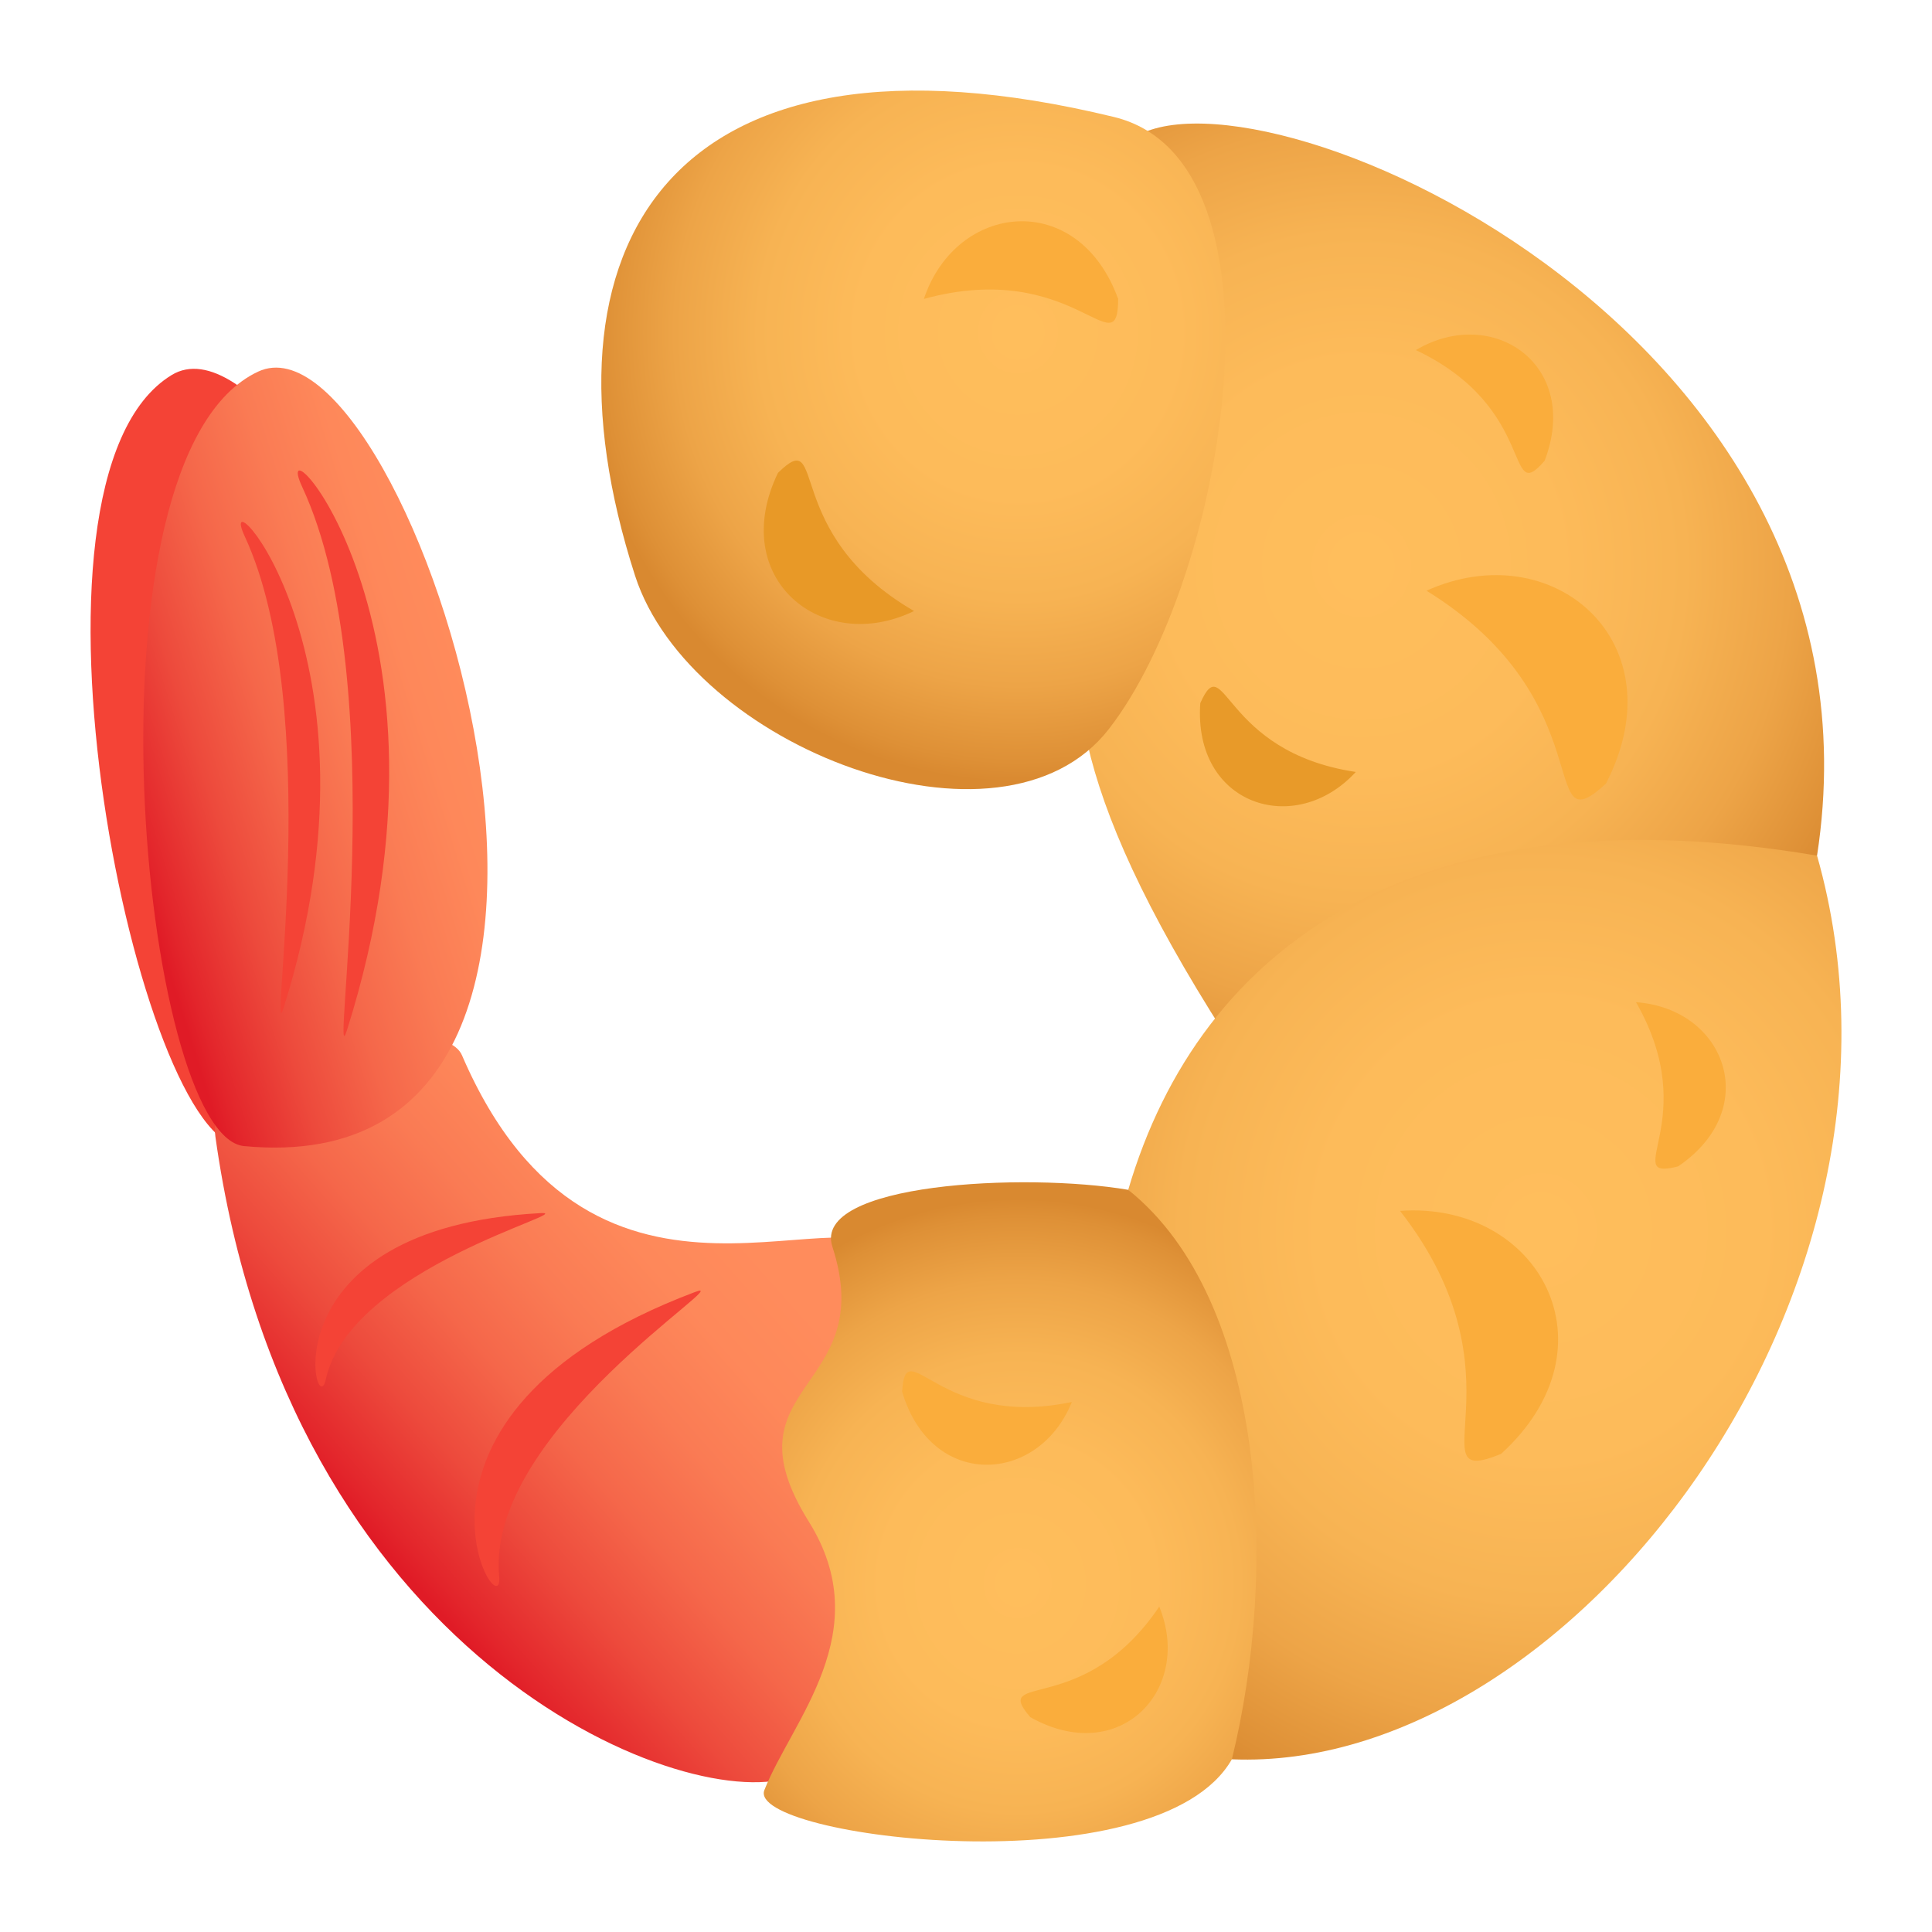
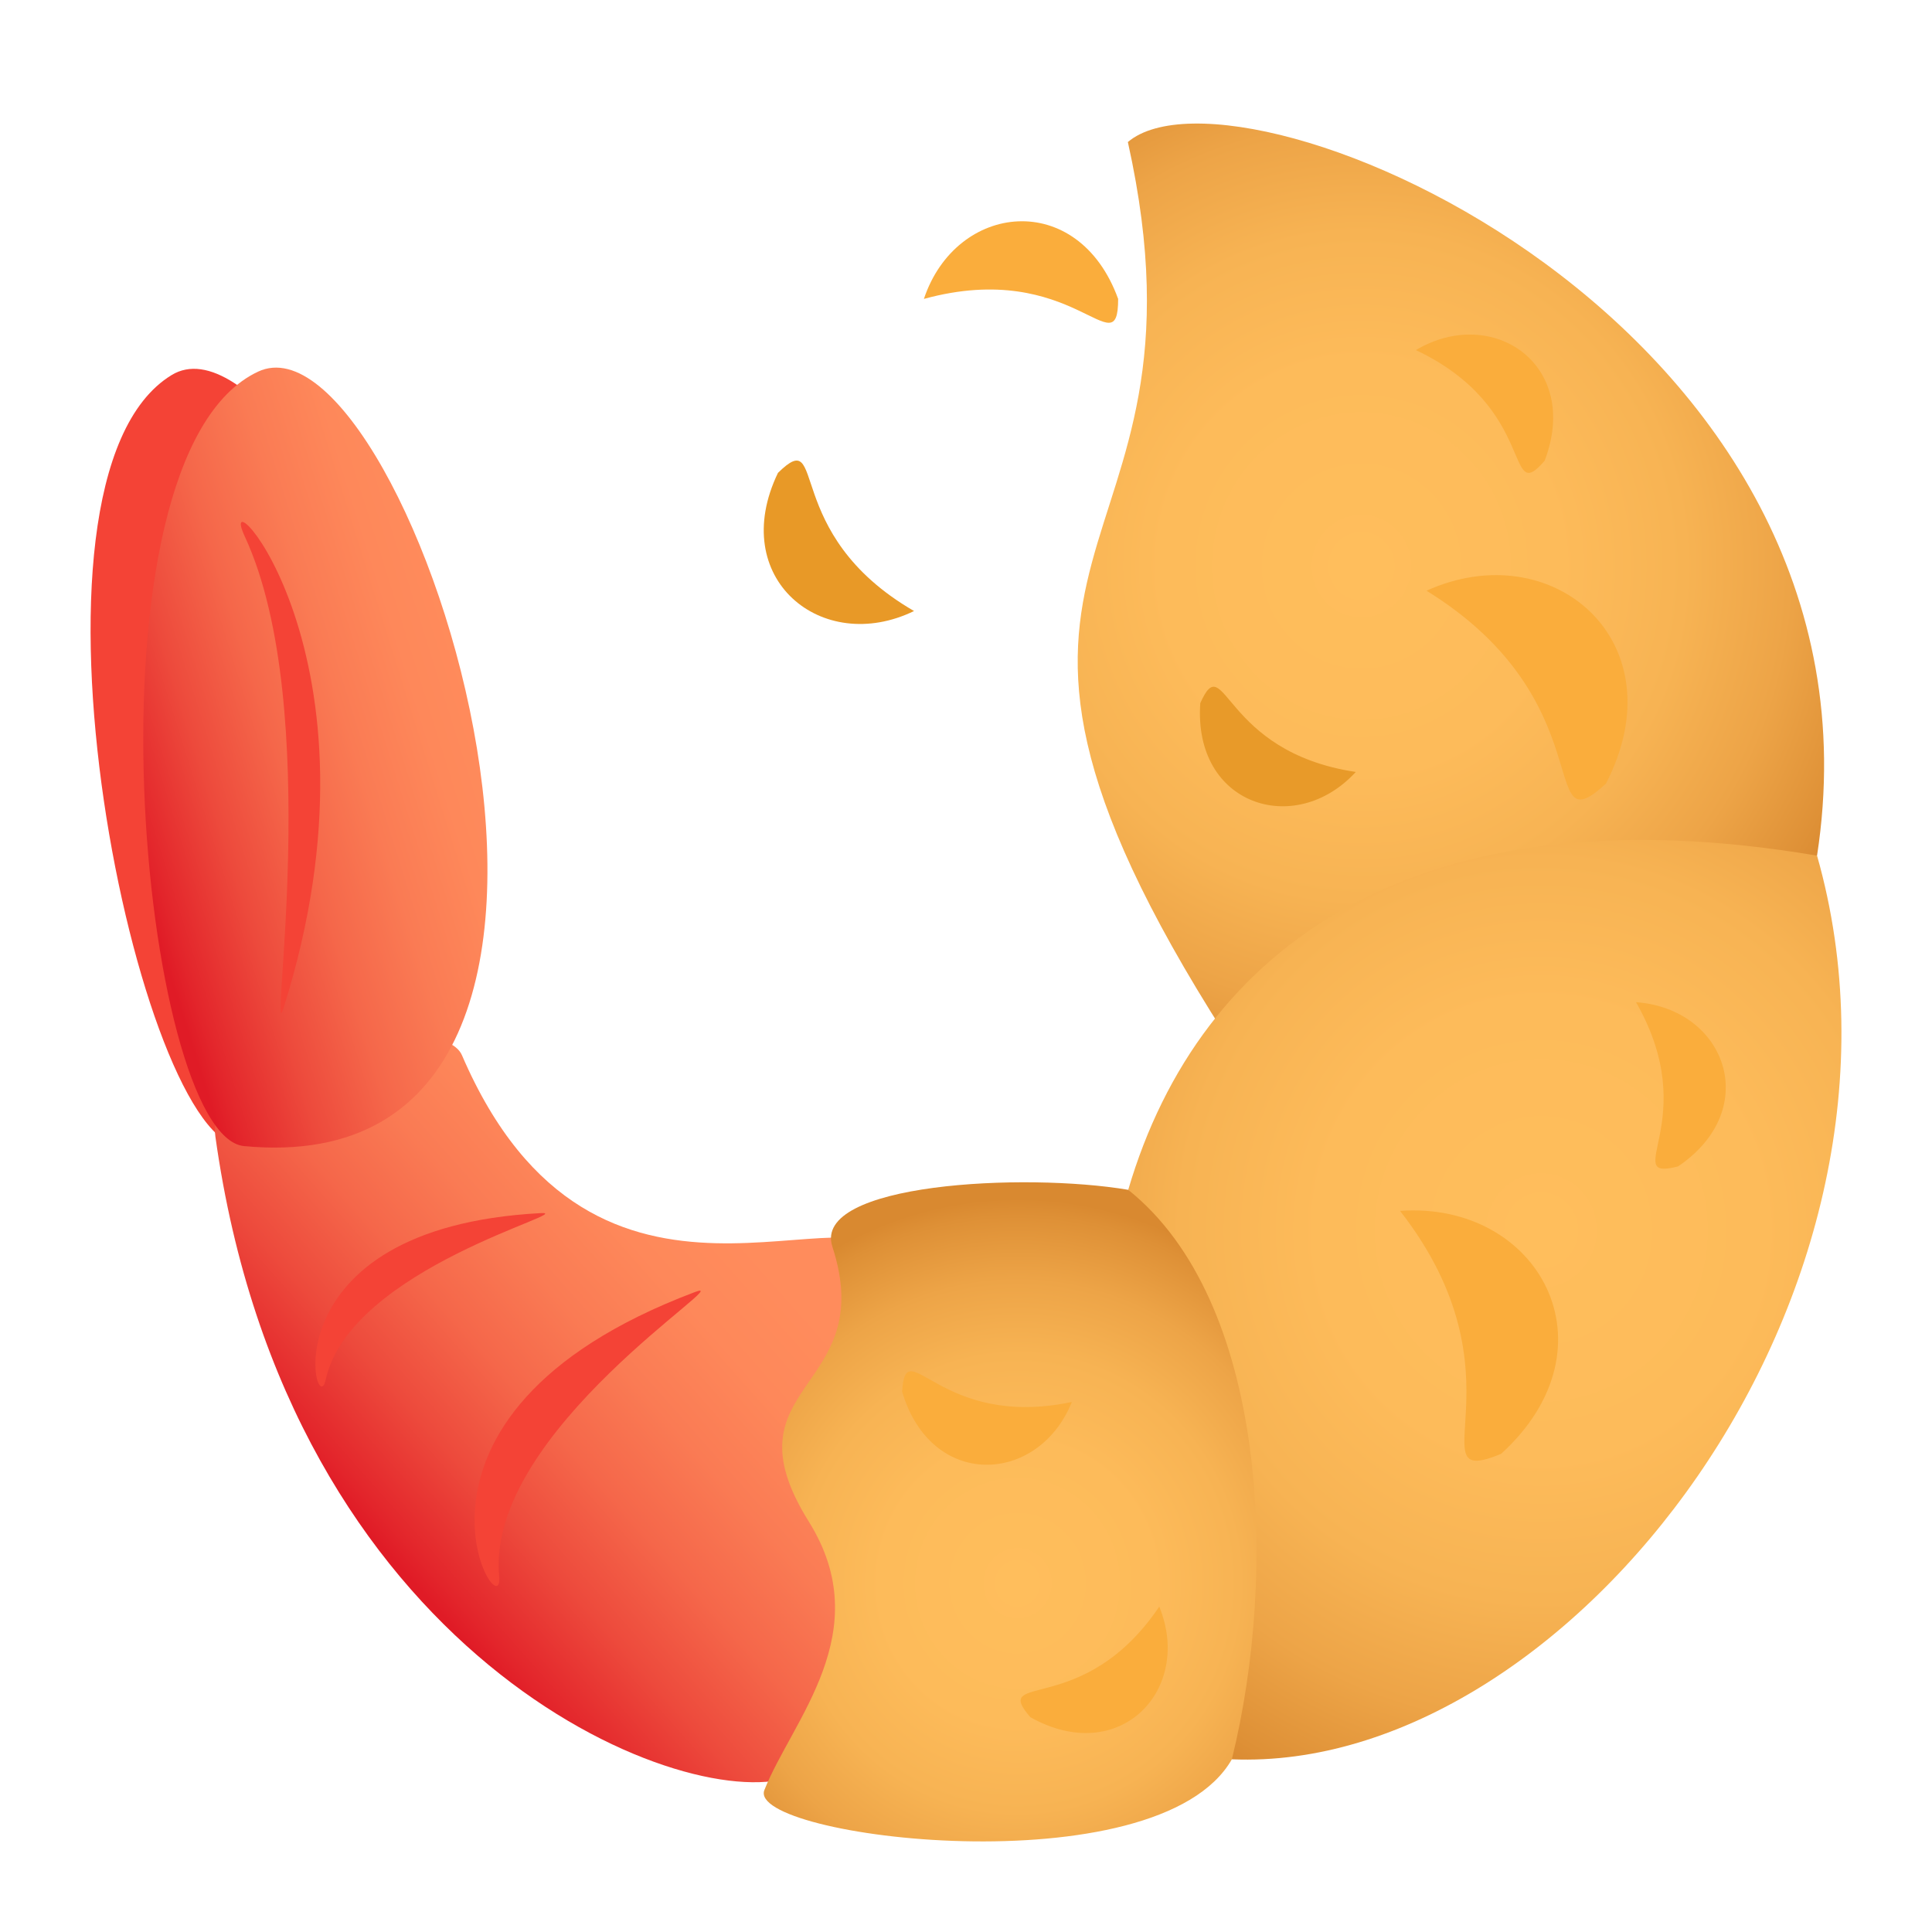
<svg xmlns="http://www.w3.org/2000/svg" xmlns:ns1="http://ns.adobe.com/AdobeSVGViewerExtensions/3.0/" version="1.1" id="Layer_1" x="0px" y="0px" width="64px" height="64px" viewBox="0 0 64 64" enable-background="new 0 0 64 64" xml:space="preserve">
  <path fill="#F44336" d="M5.687,12.423c-5.703,3.476-1.07,25.601,2.345,25.552C23.042,37.759,10.404,9.55,5.687,12.423z" />
  <linearGradient id="SVGID_1_" gradientUnits="userSpaceOnUse" x1="12.742" y1="51.369" x2="24.584" y2="40.856">
    <stop offset="0" style="stop-color:#E01B26" />
    <stop offset="0.045" style="stop-color:#E3252B" />
    <stop offset="0.239" style="stop-color:#ED4A3C" />
    <stop offset="0.434" style="stop-color:#F5674A" />
    <stop offset="0.627" style="stop-color:#FA7B54" />
    <stop offset="0.817" style="stop-color:#FE885A" />
    <stop offset="1" style="stop-color:#FF8C5C" />
    <ns1:midPointStop offset="0" style="stop-color:#E01B26" />
    <ns1:midPointStop offset="0.3" style="stop-color:#E01B26" />
    <ns1:midPointStop offset="1" style="stop-color:#FF8C5C" />
  </linearGradient>
  <path fill="url(#SVGID_1_)" d="M29.822,41.821c-1.382-2.844-10.087,3.43-14.519-6.865c-0.682-1.585-8.578-0.241-8.168,2.695  c2.399,17.18,15.388,22.414,19.035,21.228C29.817,57.694,31.804,45.905,29.822,41.821z" />
  <linearGradient id="SVGID_2_" gradientUnits="userSpaceOnUse" x1="3.922" y1="26.895" x2="16.247" y2="23.028">
    <stop offset="0" style="stop-color:#E01B26" />
    <stop offset="0.045" style="stop-color:#E3252B" />
    <stop offset="0.239" style="stop-color:#ED4A3C" />
    <stop offset="0.434" style="stop-color:#F5674A" />
    <stop offset="0.627" style="stop-color:#FA7B54" />
    <stop offset="0.817" style="stop-color:#FE885A" />
    <stop offset="1" style="stop-color:#FF8C5C" />
    <ns1:midPointStop offset="0" style="stop-color:#E01B26" />
    <ns1:midPointStop offset="0.3" style="stop-color:#E01B26" />
    <ns1:midPointStop offset="1" style="stop-color:#FF8C5C" />
  </linearGradient>
  <path fill="url(#SVGID_2_)" d="M8.549,12.311C2.5,15.146,4.688,37.646,8.087,37.966C23.034,39.38,13.551,9.966,8.549,12.311z" />
  <radialGradient id="SVGID_3_" cx="47.906" cy="3.369" r="19.105" gradientTransform="matrix(0.944 0 0 0.972 -0.122 15.477)" gradientUnits="userSpaceOnUse">
    <stop offset="0" style="stop-color:#FFBE5C" />
    <stop offset="0.366" style="stop-color:#FDBB5A" />
    <stop offset="0.595" style="stop-color:#F7B353" />
    <stop offset="0.786" style="stop-color:#EDA447" />
    <stop offset="0.955" style="stop-color:#DE9036" />
    <stop offset="1" style="stop-color:#D98930" />
    <ns1:midPointStop offset="0" style="stop-color:#FFBE5C" />
    <ns1:midPointStop offset="0.794" style="stop-color:#FFBE5C" />
    <ns1:midPointStop offset="1" style="stop-color:#D98930" />
  </radialGradient>
  <path fill="url(#SVGID_3_)" d="M60.192,28.344c-4.223,0.131-13.203,0.408-19.601,5.939c-10.708-16.752-0.008-15.098-3.229-29.578  C41.074,1.558,62.911,10.708,60.192,28.344z" />
  <radialGradient id="SVGID_4_" cx="54.213" cy="26.01" r="21.286" gradientTransform="matrix(0.944 0 0 0.972 -0.122 15.477)" gradientUnits="userSpaceOnUse">
    <stop offset="0" style="stop-color:#FFBE5C" />
    <stop offset="0.366" style="stop-color:#FDBB5A" />
    <stop offset="0.595" style="stop-color:#F7B353" />
    <stop offset="0.786" style="stop-color:#EDA447" />
    <stop offset="0.955" style="stop-color:#DE9036" />
    <stop offset="1" style="stop-color:#D98930" />
    <ns1:midPointStop offset="0" style="stop-color:#FFBE5C" />
    <ns1:midPointStop offset="0.794" style="stop-color:#FFBE5C" />
    <ns1:midPointStop offset="1" style="stop-color:#D98930" />
  </radialGradient>
  <path fill="url(#SVGID_4_)" d="M40.807,58.279c-0.129-4.347,1.942-12.278-3.433-18.865c2.375-8.087,9.574-13.309,22.818-11.07  C64.298,42.806,51.977,58.747,40.807,58.279z" />
  <radialGradient id="SVGID_5_" cx="35.837" cy="38.035" r="13.103" gradientTransform="matrix(0.944 0 0 0.972 -0.122 15.477)" gradientUnits="userSpaceOnUse">
    <stop offset="0" style="stop-color:#FFBE5C" />
    <stop offset="0.366" style="stop-color:#FDBB5A" />
    <stop offset="0.595" style="stop-color:#F7B353" />
    <stop offset="0.786" style="stop-color:#EDA447" />
    <stop offset="0.955" style="stop-color:#DE9036" />
    <stop offset="1" style="stop-color:#D98930" />
    <ns1:midPointStop offset="0" style="stop-color:#FFBE5C" />
    <ns1:midPointStop offset="0.794" style="stop-color:#FFBE5C" />
    <ns1:midPointStop offset="1" style="stop-color:#D98930" />
  </radialGradient>
  <path fill="url(#SVGID_5_)" d="M40.807,58.279c-2.459,4.306-16.106,2.589-15.486,1.019c0.92-2.322,3.753-5.239,1.473-8.891  c-2.88-4.61,2.343-4.298,0.779-9.111c-0.682-2.103,6.36-2.464,9.801-1.882C41.981,43.104,42.342,52.055,40.807,58.279z" />
  <radialGradient id="SVGID_6_" cx="35.852" cy="-4.596" r="15.324" gradientTransform="matrix(0.944 0 0 0.972 -0.122 15.477)" gradientUnits="userSpaceOnUse">
    <stop offset="0" style="stop-color:#FFBE5C" />
    <stop offset="0.366" style="stop-color:#FDBB5A" />
    <stop offset="0.595" style="stop-color:#F7B353" />
    <stop offset="0.786" style="stop-color:#EDA447" />
    <stop offset="0.955" style="stop-color:#DE9036" />
    <stop offset="1" style="stop-color:#D98930" />
    <ns1:midPointStop offset="0" style="stop-color:#FFBE5C" />
    <ns1:midPointStop offset="0.794" style="stop-color:#FFBE5C" />
    <ns1:midPointStop offset="1" style="stop-color:#D98930" />
  </radialGradient>
-   <path fill="url(#SVGID_6_)" d="M36.728,24.156c-3.554,4.567-13.867,0.575-15.693-5.092c-3.51-10.895,1.119-18.771,15.87-15.188  C42.928,5.339,40.623,19.15,36.728,24.156z" />
  <path fill="#FAAD3C" d="M37.04,9.902c0,2.327-1.472-1.362-6.435,0C31.676,6.696,35.717,6.255,37.04,9.902z" />
  <path fill="#E89927" d="M25.771,15.664c1.666-1.631,0.055,2.001,4.508,4.577C27.229,21.724,24.087,19.16,25.771,15.664z" />
  <path fill="#FAAD3C" d="M53.199,25.957c-2.326,2.15,0-2.719-5.944-6.389C51.449,17.67,55.62,21.274,53.199,25.957z" />
  <path fill="#FAAD3C" d="M49.726,48.161c-2.93,1.21,0.948-2.549-3.348-8.049C50.974,39.785,53.628,44.607,49.726,48.161z" />
  <path fill="#FAAD3C" d="M51.167,15.265c-1.336,1.542-0.193-1.742-4.265-3.668C49.454,10.083,52.382,12.093,51.167,15.265z" />
  <path fill="#E89A29" d="M39.761,23.292c0.832-1.861,0.692,1.612,5.151,2.28C42.908,27.758,39.521,26.68,39.761,23.292z" />
  <path fill="#FAAD3C" d="M55.588,38.639c-1.979,0.504,0.84-1.539-1.393-5.44C57.157,33.41,58.405,36.729,55.588,38.639z" />
  <path fill="#FAAD3C" d="M34.131,56.884c-1.335-1.543,1.756,0.066,4.271-3.663C39.525,55.961,37.098,58.55,34.131,56.884z" />
  <path fill="#FAAD3C" d="M29.884,46.1c0.122-2.032,1.212,1.269,5.623,0.342C34.397,49.188,30.845,49.355,29.884,46.1z" />
-   <path fill="#F44336" d="M11.492,34.131c-0.606,1.919,1.567-11.447-1.48-17.998C8.777,13.484,15.765,20.61,11.492,34.131z" />
  <path fill="#F44336" d="M17.911,40.186c1.303-0.07-6.313,1.807-7.122,5.52C10.462,47.208,8.733,40.676,17.911,40.186z" />
  <path fill="#F44336" d="M23.022,42.8c1.548-0.585-6.943,4.61-6.486,9.413C16.721,54.157,12.103,46.915,23.022,42.8z" />
  <path fill="#F44336" d="M9.391,33.396c-0.526,1.667,1.361-9.941-1.285-15.631C7.034,15.462,13.103,21.653,9.391,33.396z" />
</svg>